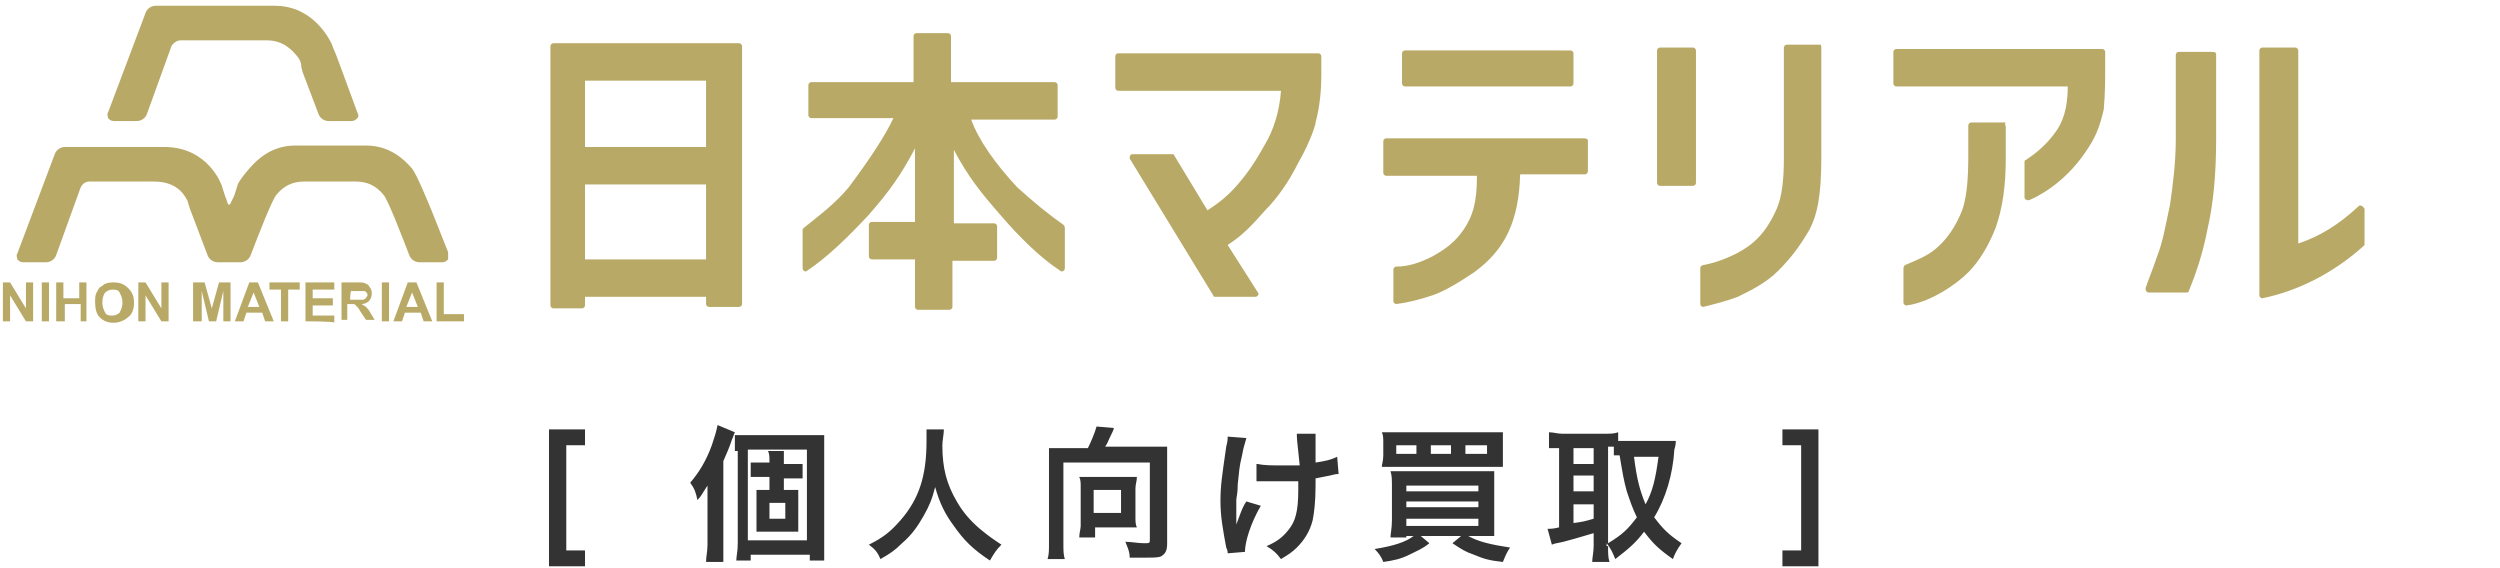
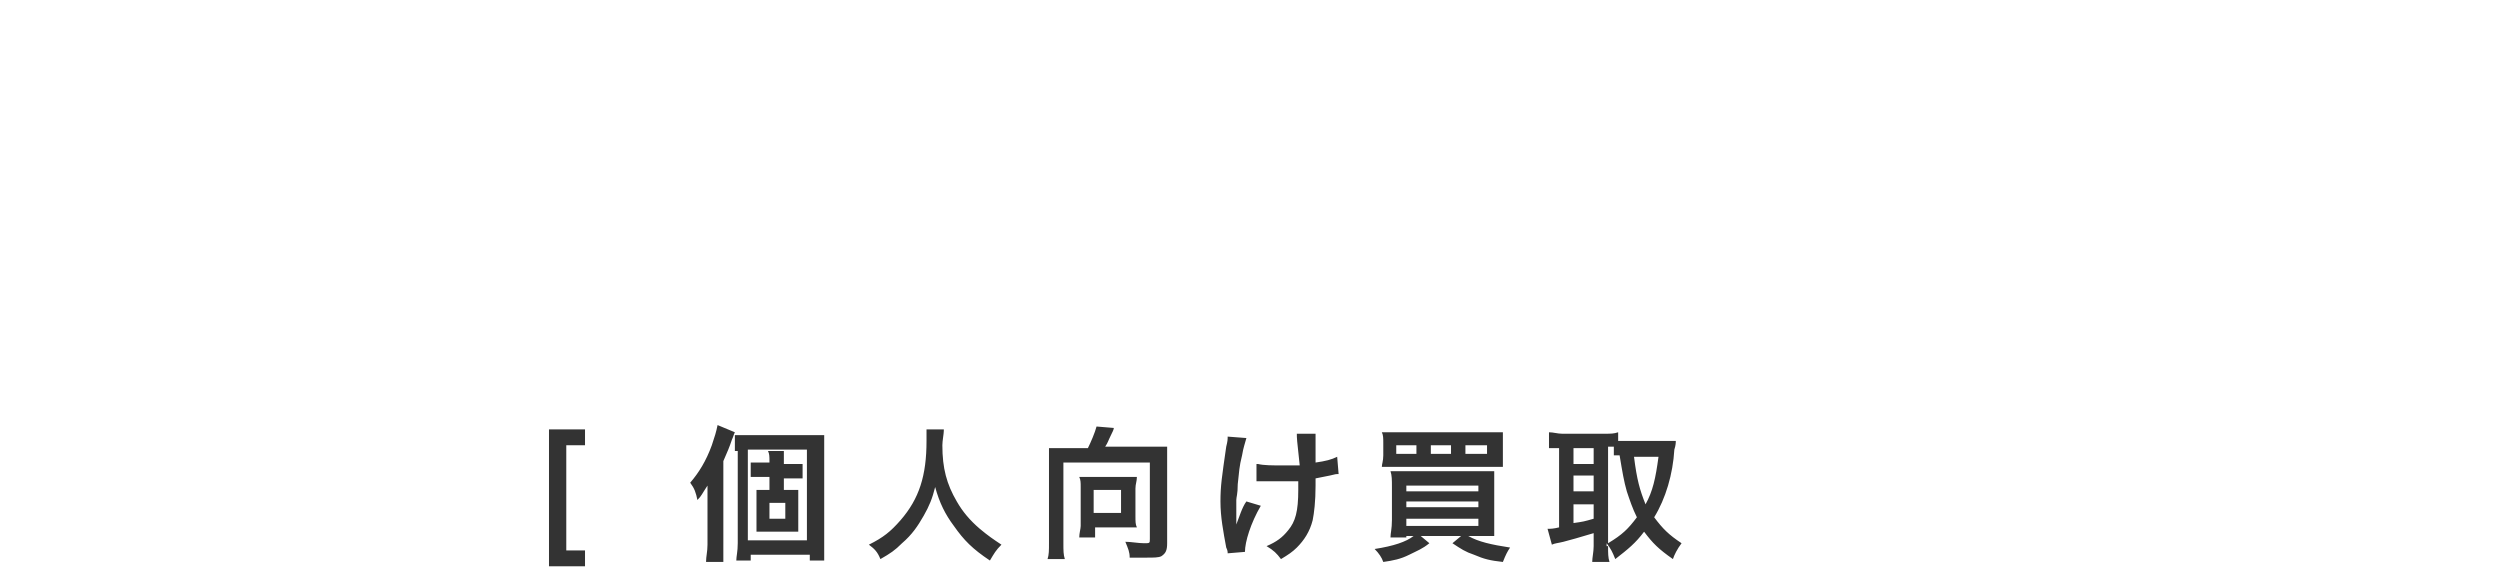
<svg xmlns="http://www.w3.org/2000/svg" version="1.1" id="レイヤー_1" x="0" y="0" width="173.5" height="39.4" style="enable-background:new 0 0 173.5 39.4" xml:space="preserve">
  <style>.st0{fill:#b9a967}.st1{enable-background:new}.st2{fill:#333}</style>
-   <path class="st0" d="M31.1 17.5c-.1-.2-1.9-5-2.5-5.8-.6-.7-1.6-1.6-3.2-1.6h-4.9c-1.6 0-2.6.9-3.2 1.6-.7.8-.8 1.1-.8 1.1-.1.3-.2.7-.3.9l-.2.4c0 .1-.1.1-.1.1s-.1 0-.1-.1l-.1-.3c-.1-.2-.2-.6-.3-.9 0 0-.9-2.7-4-2.7H4.5c-.3 0-.6.2-.7.5l-2.6 6.9c-.1.1 0 .3 0 .4.1.1.2.2.4.2h1.6c.3 0 .6-.2.7-.5L5.6 13c.1-.2.3-.4.6-.4h4.5c1.8 0 2.2 1.2 2.3 1.3.1.3.2.7.3.9l1.1 2.9c.1.3.4.5.7.5h1.6c.3 0 .6-.2.7-.5.5-1.3 1.5-3.9 1.8-4.2.5-.6 1.1-.9 1.9-.9h3.6c.8 0 1.4.3 1.9.9.3.3 1.3 2.9 1.8 4.2.1.3.4.5.7.5h1.6c.2 0 .3-.1.4-.2v-.5zM24.8 7.8 23.4 4l-.2-.5s-.1-.2-.2-.5c-.4-.8-1.6-2.6-3.9-2.6h-8.3c-.3 0-.6.2-.7.5L7.5 7.8c-.1.1 0 .3 0 .4.1.1.2.2.4.2h1.6c.3 0 .6-.2.7-.5l1.7-4.7c.1-.2.4-.4.6-.4h6c1.2 0 1.8.7 2.2 1.2.2.3.2.5.2.5v.1l.1.4 1.1 2.9c.1.3.4.5.7.5h1.6c.2 0 .3-.1.4-.2.1-.1.1-.2 0-.4zM.2 22.3v-2.7h.5l1.1 1.8v-1.8h.5v2.7h-.5L.7 20.5v1.8H.2zM2.9 22.3v-2.7h.5v2.7h-.5zM3.9 22.3v-2.7h.5v1.1h1.1v-1.1H6v2.7h-.4v-1.2H4.5v1.2h-.6zM6.6 21c0-.3 0-.5.1-.7.1-.1.1-.3.3-.4s.2-.2.3-.2c.2-.1.4-.1.6-.1.4 0 .7.1 1 .4s.4.6.4 1-.1.8-.4 1c-.2.2-.6.4-1 .4s-.7-.1-1-.4c-.2-.2-.3-.6-.3-1zm.5 0c0 .3.1.5.2.7s.3.2.5.2.4-.1.5-.2c.1-.2.2-.4.2-.7 0-.3-.1-.5-.2-.7-.1-.2-.3-.2-.5-.2s-.4.1-.5.2c-.1.1-.2.4-.2.7zM9.6 22.3v-2.7h.5l1.1 1.8v-1.8h.5v2.7h-.5l-1.1-1.8v1.8h-.5zM13.4 22.3v-2.7h.8l.5 1.8.5-1.8h.8v2.7h-.5v-2.1l-.5 2.1h-.5l-.5-2.1v2.1h-.6zM19 22.3h-.6l-.2-.6h-1.1l-.2.6h-.6l1-2.7h.6l1.1 2.7zm-1-1-.4-1-.4 1h.8zM19.5 22.3v-2.2h-.8v-.5h2.1v.5H20v2.2h-.5zM21.2 22.3v-2.7h2v.5h-1.5v.6h1.4v.5h-1.4v.7h1.5v.5c.1-.1-2-.1-2-.1zM23.7 22.3v-2.7h1.1c.3 0 .5 0 .6.1.1 0 .2.1.3.3.1.1.1.3.1.4 0 .2-.1.4-.2.5s-.3.2-.5.2c.1.1.2.1.3.2.1.1.2.2.3.4l.3.5h-.6l-.4-.6c-.1-.2-.2-.3-.3-.4-.1-.1-.1-.1-.2-.1h-.4v1.1h-.4v.1zm.6-1.5h.9c.1 0 .1-.1.2-.1 0-.1.1-.1.1-.2s0-.2-.1-.2c0-.1-.1-.1-.2-.1h-.8c-.1-.1-.1.6-.1.6zM26.5 22.3v-2.7h.5v2.7h-.5zM30 22.3h-.6l-.2-.6h-1.1l-.2.6h-.6l1-2.7h.6l1.1 2.7zm-1-1-.4-1-.4 1h.8zM30.3 22.3v-2.7h.5v2.2h1.4v.5h-1.9zM73.8 15.6s.1.1.1.2v2.8c0 .2-.2.3-.3.2-1.4-.9-2.9-2.4-4.1-3.8-1.4-1.6-2.3-2.7-3.3-4.6v5.1H69c.1 0 .2.1.2.2v2.2c0 .1-.1.2-.2.2h-2.9v3.2c0 .1-.1.2-.2.2h-2.2c-.1 0-.2-.1-.2-.2V18h-3c-.1 0-.2-.1-.2-.2v-2.2c0-.1.1-.2.2-.2h3v-5.1c-1 1.9-1.8 3-3.2 4.6-1.3 1.4-2.8 2.9-4.3 3.9-.1.1-.3 0-.3-.2V16c0-.1 0-.1.1-.2 1-.8 2.2-1.7 3.1-2.8 1.5-2 2.6-3.7 3.1-4.8h-5.7c-.1 0-.2-.1-.2-.2V5.9c0-.1.1-.2.2-.2h7.1V2.5c0-.1.1-.2.2-.2h2.2c.1 0 .2.1.2.2v3.2h7.2c.1 0 .2.1.2.2v2.2c0 .1-.1.2-.2.2h-5.8c.5 1.4 1.7 3.1 3.2 4.7 1.1 1 2.2 1.9 3.2 2.6zM51.5 3.2v17.9c0 .1-.1.2-.2.2h-2.1c-.1 0-.2-.1-.2-.2v-.5h-8.4v.6c0 .1-.1.2-.2.2h-2c-.1 0-.2-.1-.2-.2v-18c0-.1.1-.2.2-.2h12.9c.1 0 .2.1.2.2zM49 12.8h-8.4V18H49v-5.2zm0-7.2h-8.4v4.6H49V5.6zm60.9 4H96.2c-.1 0-.2.1-.2.2V12c0 .1.1.2.2.2h6.3c0 1.9-.3 2.8-.9 3.7s-1.3 1.4-2.2 1.9c-.8.4-1.6.7-2.5.7-.1 0-.2.1-.2.2v2.2c0 .1.1.2.2.2.8-.1 1.6-.3 2.5-.6.9-.3 2-1 2.9-1.6 2.2-1.6 3.1-3.6 3.2-6.8h4.5c.1 0 .2-.1.2-.2V9.7c-.1-.1-.2-.1-.3-.1zM97.3 5.8V3.7c0-.1.1-.2.2-.2H109c.1 0 .2.1.2.2v2.1c0 .1-.1.2-.2.2H97.5c-.1 0-.2-.1-.2-.2zm-6.1 3.1c0-.1.1-.2.1-.4.3-1.1.4-2.3.4-3.2V3.9c0-.1-.1-.2-.2-.2H77.6c-.1 0-.2.1-.2.2v2.2c0 .1.1.2.2.2h11.3c-.1 1.4-.5 2.7-1.1 3.7-.6 1.1-1.2 2-1.9 2.8-.7.8-1.2 1.2-2.1 1.8l-2.3-3.8c0-.1-.1-.1-.2-.1h-2.7c-.2 0-.2.2-.2.3l5.8 9.5c0 .1.1.1.2.1h2.7c.2 0 .3-.2.2-.3L85.2 17c1.1-.7 1.8-1.5 2.6-2.4.8-.8 1.6-1.9 2.3-3.3.4-.7.8-1.5 1.1-2.4zm72.5 5.4c-1.4 1.3-2.7 2.1-4.2 2.6V3.5c0-.1-.1-.2-.2-.2H157c-.1 0-.2.1-.2.2v17c0 .1.1.2.2.2 2.5-.5 5-1.8 7-3.6l.1-.1v-2.5c-.1-.2-.3-.3-.4-.2zm-9.9-10.5v5.9c0 2.4-.2 4.5-.6 6.2-.3 1.6-.8 3.1-1.3 4.3 0 .1-.1.1-.2.1h-2.6c-.1 0-.2-.1-.2-.3.2-.6.5-1.3.8-2.2.4-1 .6-2.2.9-3.6.2-1.4.4-2.9.4-4.6V3.8c0-.1.1-.2.2-.2h2.3c.3 0 .3.1.3.2zm-36.3-.5h-2.3c-.1 0-.2.1-.2.2v9.2c0 .1.1.2.2.2h2.3c.1 0 .2-.1.2-.2V3.5c0-.1-.1-.2-.2-.2zm8.9 0v7.6c0 2.8-.3 4-.8 5-.7 1.2-1.3 2-2.2 2.9-.9.9-2 1.4-2.8 1.8-.8.3-1.6.5-2.4.7-.1 0-.2-.1-.2-.2v-2.5c0-.1.1-.2.2-.2 1.1-.2 2.6-.8 3.5-1.6.7-.6 1.2-1.4 1.6-2.3s.5-2.2.5-3.5V3.3c0-.1.1-.2.2-.2h2.4c-.1 0 0 0 0 .2zm19.7 1.6V3.6c0-.1-.1-.2-.2-.2h-14.3c-.1 0-.2.1-.2.2v2.2c0 .1.1.2.2.2h11.9c0 .9-.1 2.1-.8 3.1s-1.5 1.6-2.1 2c-.1 0-.1.1-.1.2v2.4c0 .1.1.2.3.2.5-.2 2.4-1.1 3.9-3.3.7-1 1-1.7 1.3-3 .1-1.1.1-2.1.1-2.7zm-6.9 3.9V11c0 1.8-.2 3.4-.7 4.8-.5 1.3-1.2 2.4-1.9 3.1-.9.9-2.7 2.1-4.3 2.3-.1 0-.2-.1-.2-.2v-2.4c0-.1.1-.2.1-.2.7-.3 1.5-.6 2.1-1.1s1.2-1.2 1.7-2.3c.5-1 .6-2.5.6-4.3v-2c0-.1.1-.2.2-.2h2.4c-.1.1 0 .2 0 .3z" />
  <g class="st1">
    <path class="st2" d="M40.6 39.3h-2.5v-9.5h2.5v1.1h-1.3v7.3h1.3v1.1z" />
  </g>
  <g class="st1">
    <path class="st2" d="M50.2 37.8V39H49c0-.4.1-.7.1-1.2v-4.1c-.4.6-.4.7-.7 1-.1-.5-.2-.8-.5-1.2.6-.7 1.1-1.5 1.5-2.6.2-.6.3-.9.4-1.4l1.2.5c-.1.2-.1.3-.2.5-.2.6-.3.8-.6 1.5v5.8zm.8-6.5v-1.1h6.2V38.9h-1v-.4h-4.1v.4h-1c0-.3.1-.6.1-1.2v-6.4zm.9 6.2H56v-6.3h-4.1v6.3zm2.8-3.5h.7V36.9H52.5V34H53.4v-.9H52.1v-1H53.4V32c0-.3 0-.5-.1-.7h1.1V32.2H55.7v1H54.4v.8h.3zm-1.3 2h1.1v-1.1h-1.1V36zM65.5 29.9c0 .2-.1.7-.1 1 0 1.6.3 2.7 1 3.9.4.7.9 1.3 1.6 1.9.6.5.9.7 1.5 1.1-.4.4-.5.6-.8 1.1-1.2-.8-1.8-1.4-2.5-2.4-.6-.8-1-1.6-1.3-2.7-.2.8-.4 1.3-.8 2s-.8 1.3-1.5 1.9c-.5.5-.8.7-1.5 1.1-.2-.5-.4-.7-.8-1 1-.5 1.5-.9 2.2-1.7 1.3-1.5 1.8-3.1 1.8-5.5v-.8h1.2zM75.5 31.1c.2-.4.5-1.1.6-1.5l1.2.1c0 .1-.1.3-.2.5-.2.4-.2.5-.4.8H81v6.7c0 .5-.1.7-.4.9-.2.1-.5.1-1.1.1h-1.1c0-.4-.1-.6-.3-1.1.4 0 .9.1 1.3.1s.4 0 .4-.3v-5.3h-6v5.6c0 .5 0 .8.1 1.1h-1.2c.1-.3.1-.6.1-1.1v-6.6h2.7zm3.3 4.7c0 .4 0 .6.1.8H76v.7h-1.1c0-.3.1-.6.1-.8v-2.7c0-.3 0-.5-.1-.7h4c0 .3-.1.5-.1.8v1.9zm-2.9-.2h1.9V34h-1.9v1.6zM87.5 35.1c-.7 1.2-1.1 2.5-1.1 3.2l-1.2.1c0-.1 0-.2-.1-.4-.2-1.1-.4-2.1-.4-3.2s.1-1.7.4-3.8c.1-.4.1-.5.1-.7l1.3.1c-.1.4-.2.6-.3 1.2-.2.8-.2 1.1-.3 2 0 .7-.1.9-.1 1.1V36.4c.2-.5.4-1.2.7-1.6l1 .3zm-.2-2.9c.4.1 1 .1 1.8.1h1.1c-.2-1.8-.2-1.9-.2-2.2h1.3v2c.7-.1 1.1-.2 1.5-.4l.1 1.2c-.2 0-.2 0-.6.1l-1 .2v.5c0 1.1-.1 1.9-.2 2.4-.2.8-.6 1.4-1.1 1.9-.3.3-.6.5-1.1.8-.3-.4-.5-.6-1-.9.7-.3 1.1-.6 1.5-1.1.5-.6.7-1.3.7-2.8v-.6h-2.9v-1.2zM97.6 37.3h-1.1c0-.3.1-.6.1-1.2v-2.3c0-.5 0-.8-.1-1.1H103.7v4.5h-1.8c.7.4 1.6.6 2.9.8-.2.3-.3.5-.5 1-.9-.1-1.3-.2-2-.5-.6-.2-.9-.4-1.5-.8l.6-.5h-2.8l.6.5c-.5.4-.8.5-1.4.8-.6.3-1.1.4-1.8.5-.1-.3-.3-.6-.6-.9 1.3-.2 2.2-.5 2.7-.9h-.5zm6.7-5.7v.8h-8.4c0-.2.1-.4.1-.8v-.8c0-.4 0-.6-.1-.8h8.4v1.6zm-6-.7h-1.4v.6h1.4v-.6zm-.7 3.2h5v-.4h-5v.4zm0 1.1h5v-.4h-5v.4zm0 1.3h5V36h-5v.5zm3.1-5.6h-1.4v.6h1.4v-.6zm2.5.6v-.6h-1.5v.6h1.5zM111.6 37.9c0 .5 0 .8.1 1.1h-1.2c0-.3.1-.7.1-1.1V37c-1 .3-1.7.5-2.1.6-.4.1-.6.1-.8.2l-.3-1.1c.2 0 .4 0 .8-.1v-5.5h-.7V30c.3 0 .6.1.9.1h3c.4 0 .6 0 .9-.1v.6h4c0 .1 0 .3-.1.6-.1 1.7-.6 3.4-1.4 4.7.6.8 1 1.2 1.9 1.8-.3.4-.5.8-.6 1.1-1-.7-1.4-1.1-2-1.9-.6.8-1.1 1.2-2 1.9-.2-.5-.3-.7-.6-1.1v.2zm-2.4-5.7h1.4v-1.1h-1.4v1.1zm0 1.9h1.4V33h-1.4v1.1zm0 2.2c.7-.1.7-.1 1.4-.3v-1h-1.4v1.3zm2.4 1.4c1-.6 1.4-1 2-1.8-.3-.6-.5-1.2-.7-1.8-.2-.7-.3-1.3-.5-2.5h-.4V31h-.4v6.7zm1.8-6c.2 1.6.4 2.3.8 3.3.5-.9.7-1.8.9-3.3h-1.7z" />
  </g>
  <g class="st1">
-     <path class="st2" d="M125 38.2v-7.3h-1.3v-1.1h2.5v9.5h-2.5v-1.1h1.3z" />
-   </g>
+     </g>
</svg>